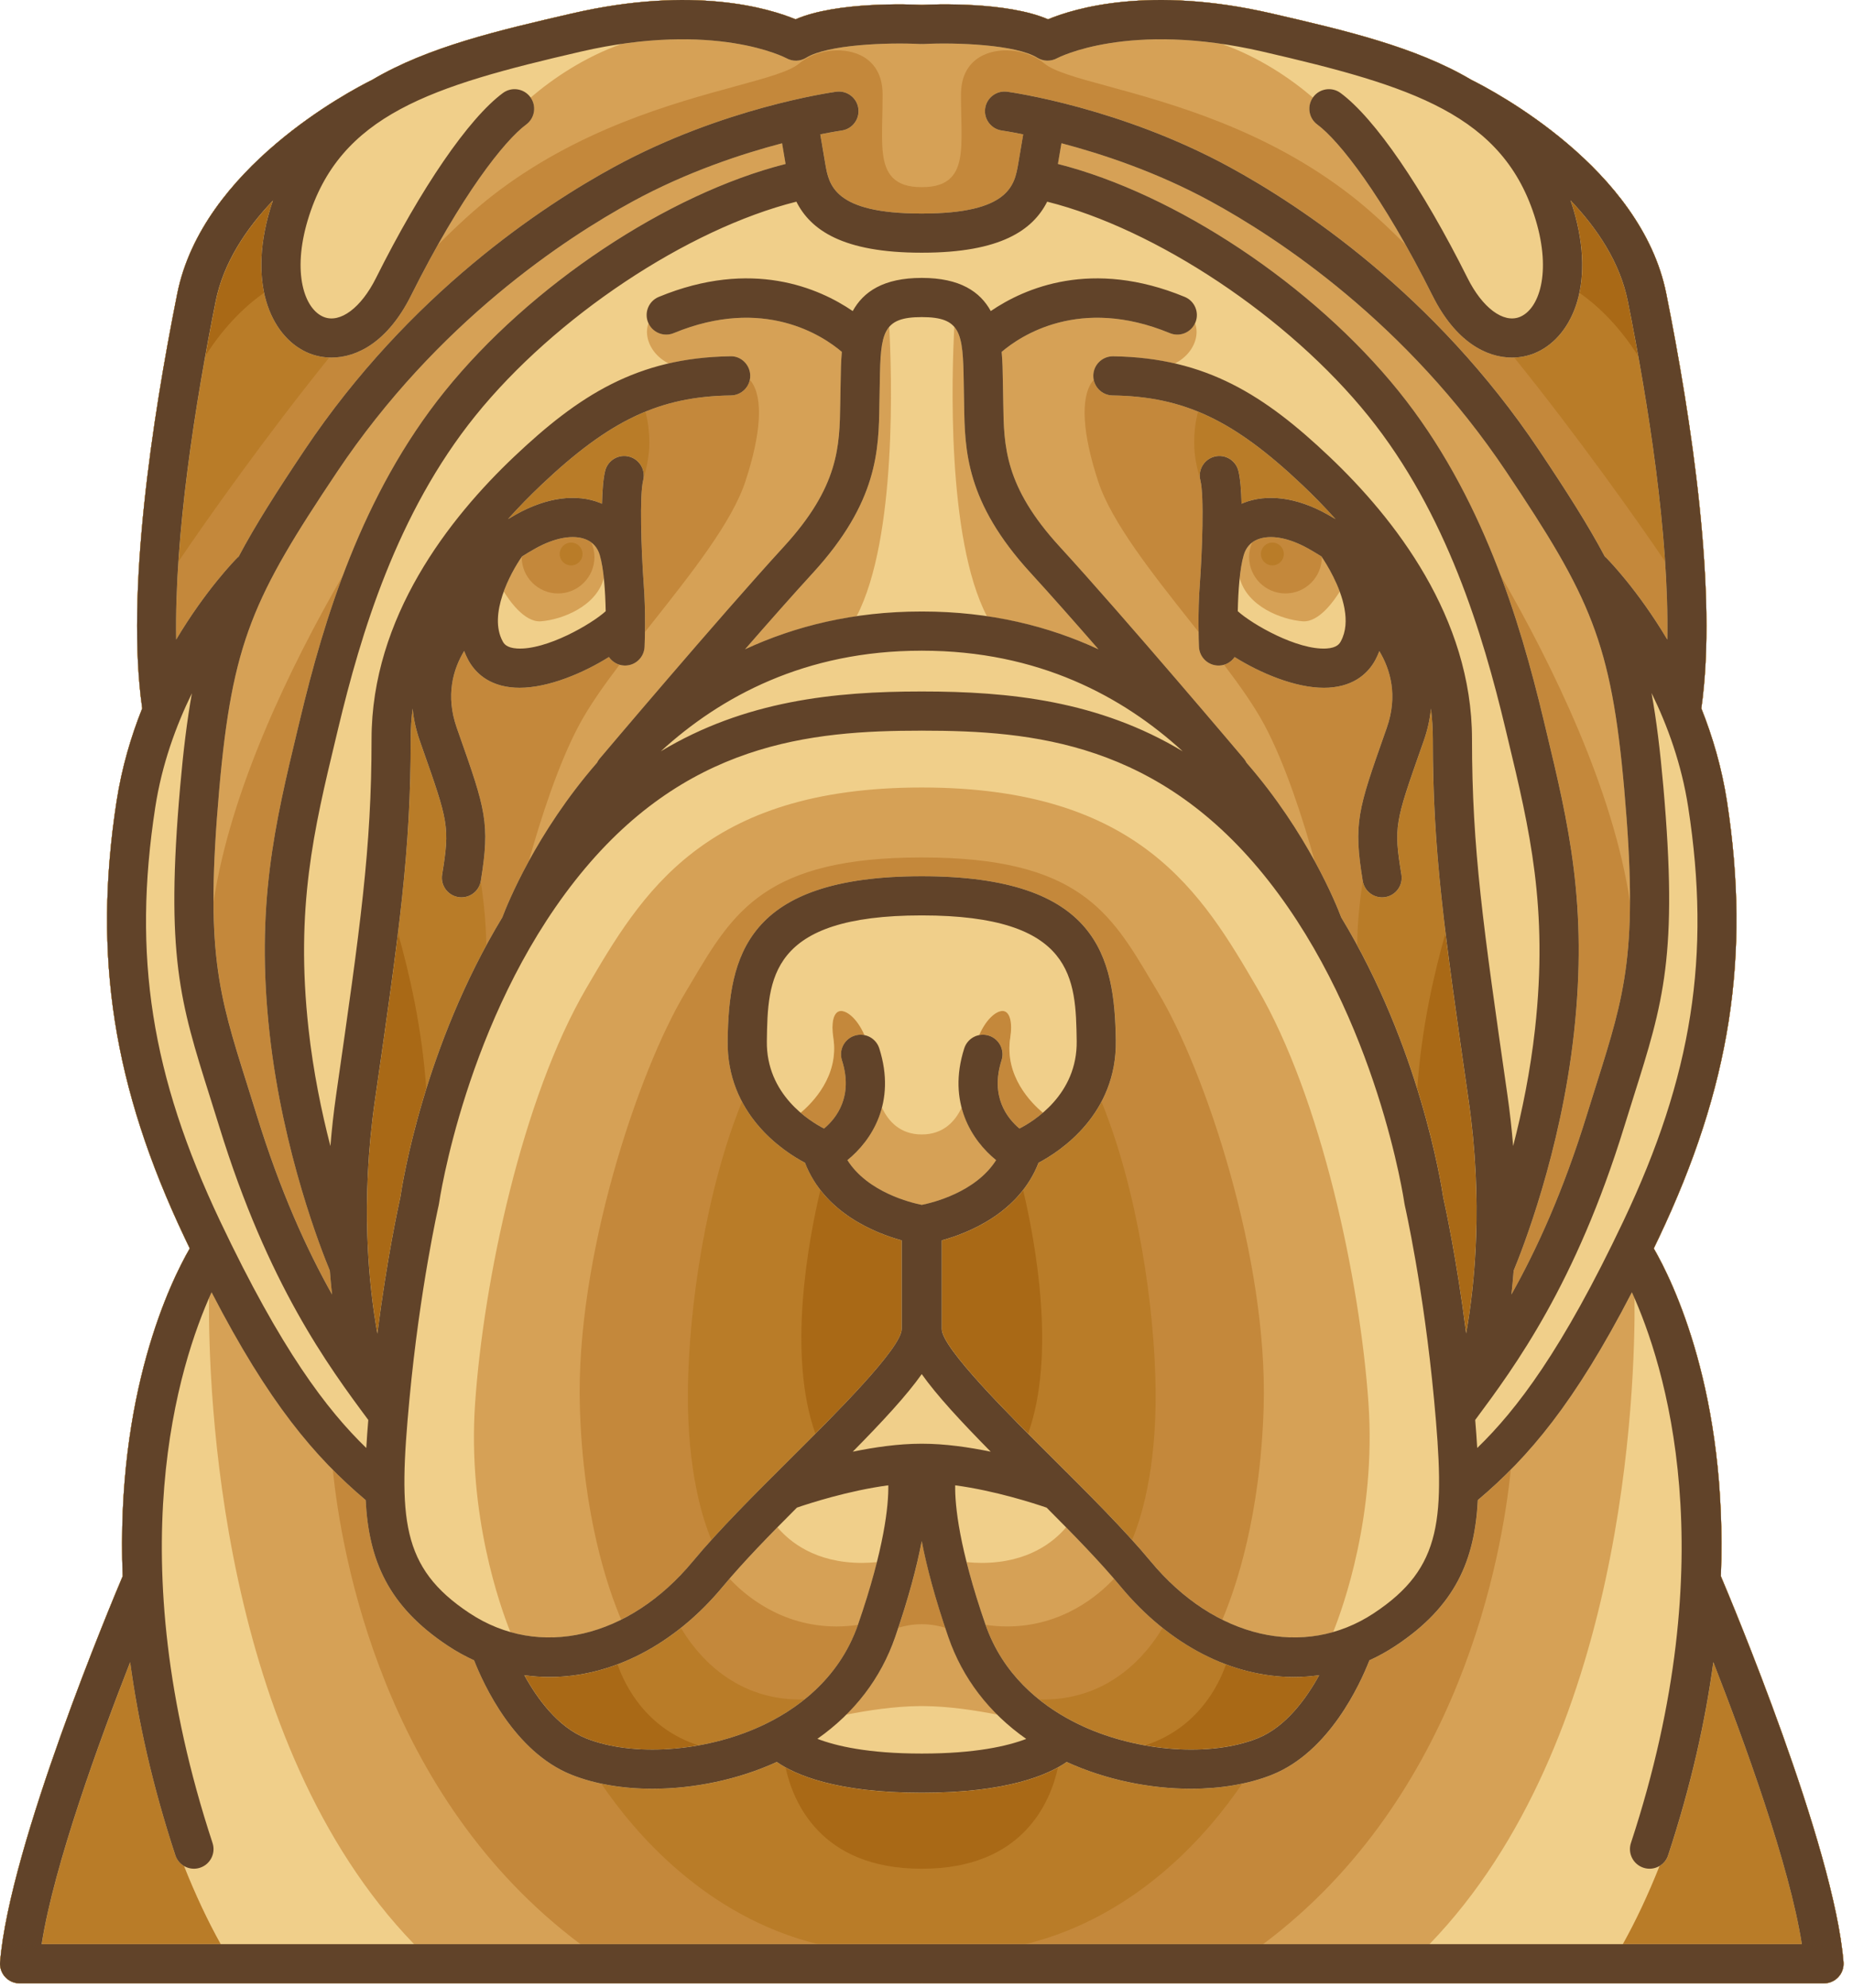
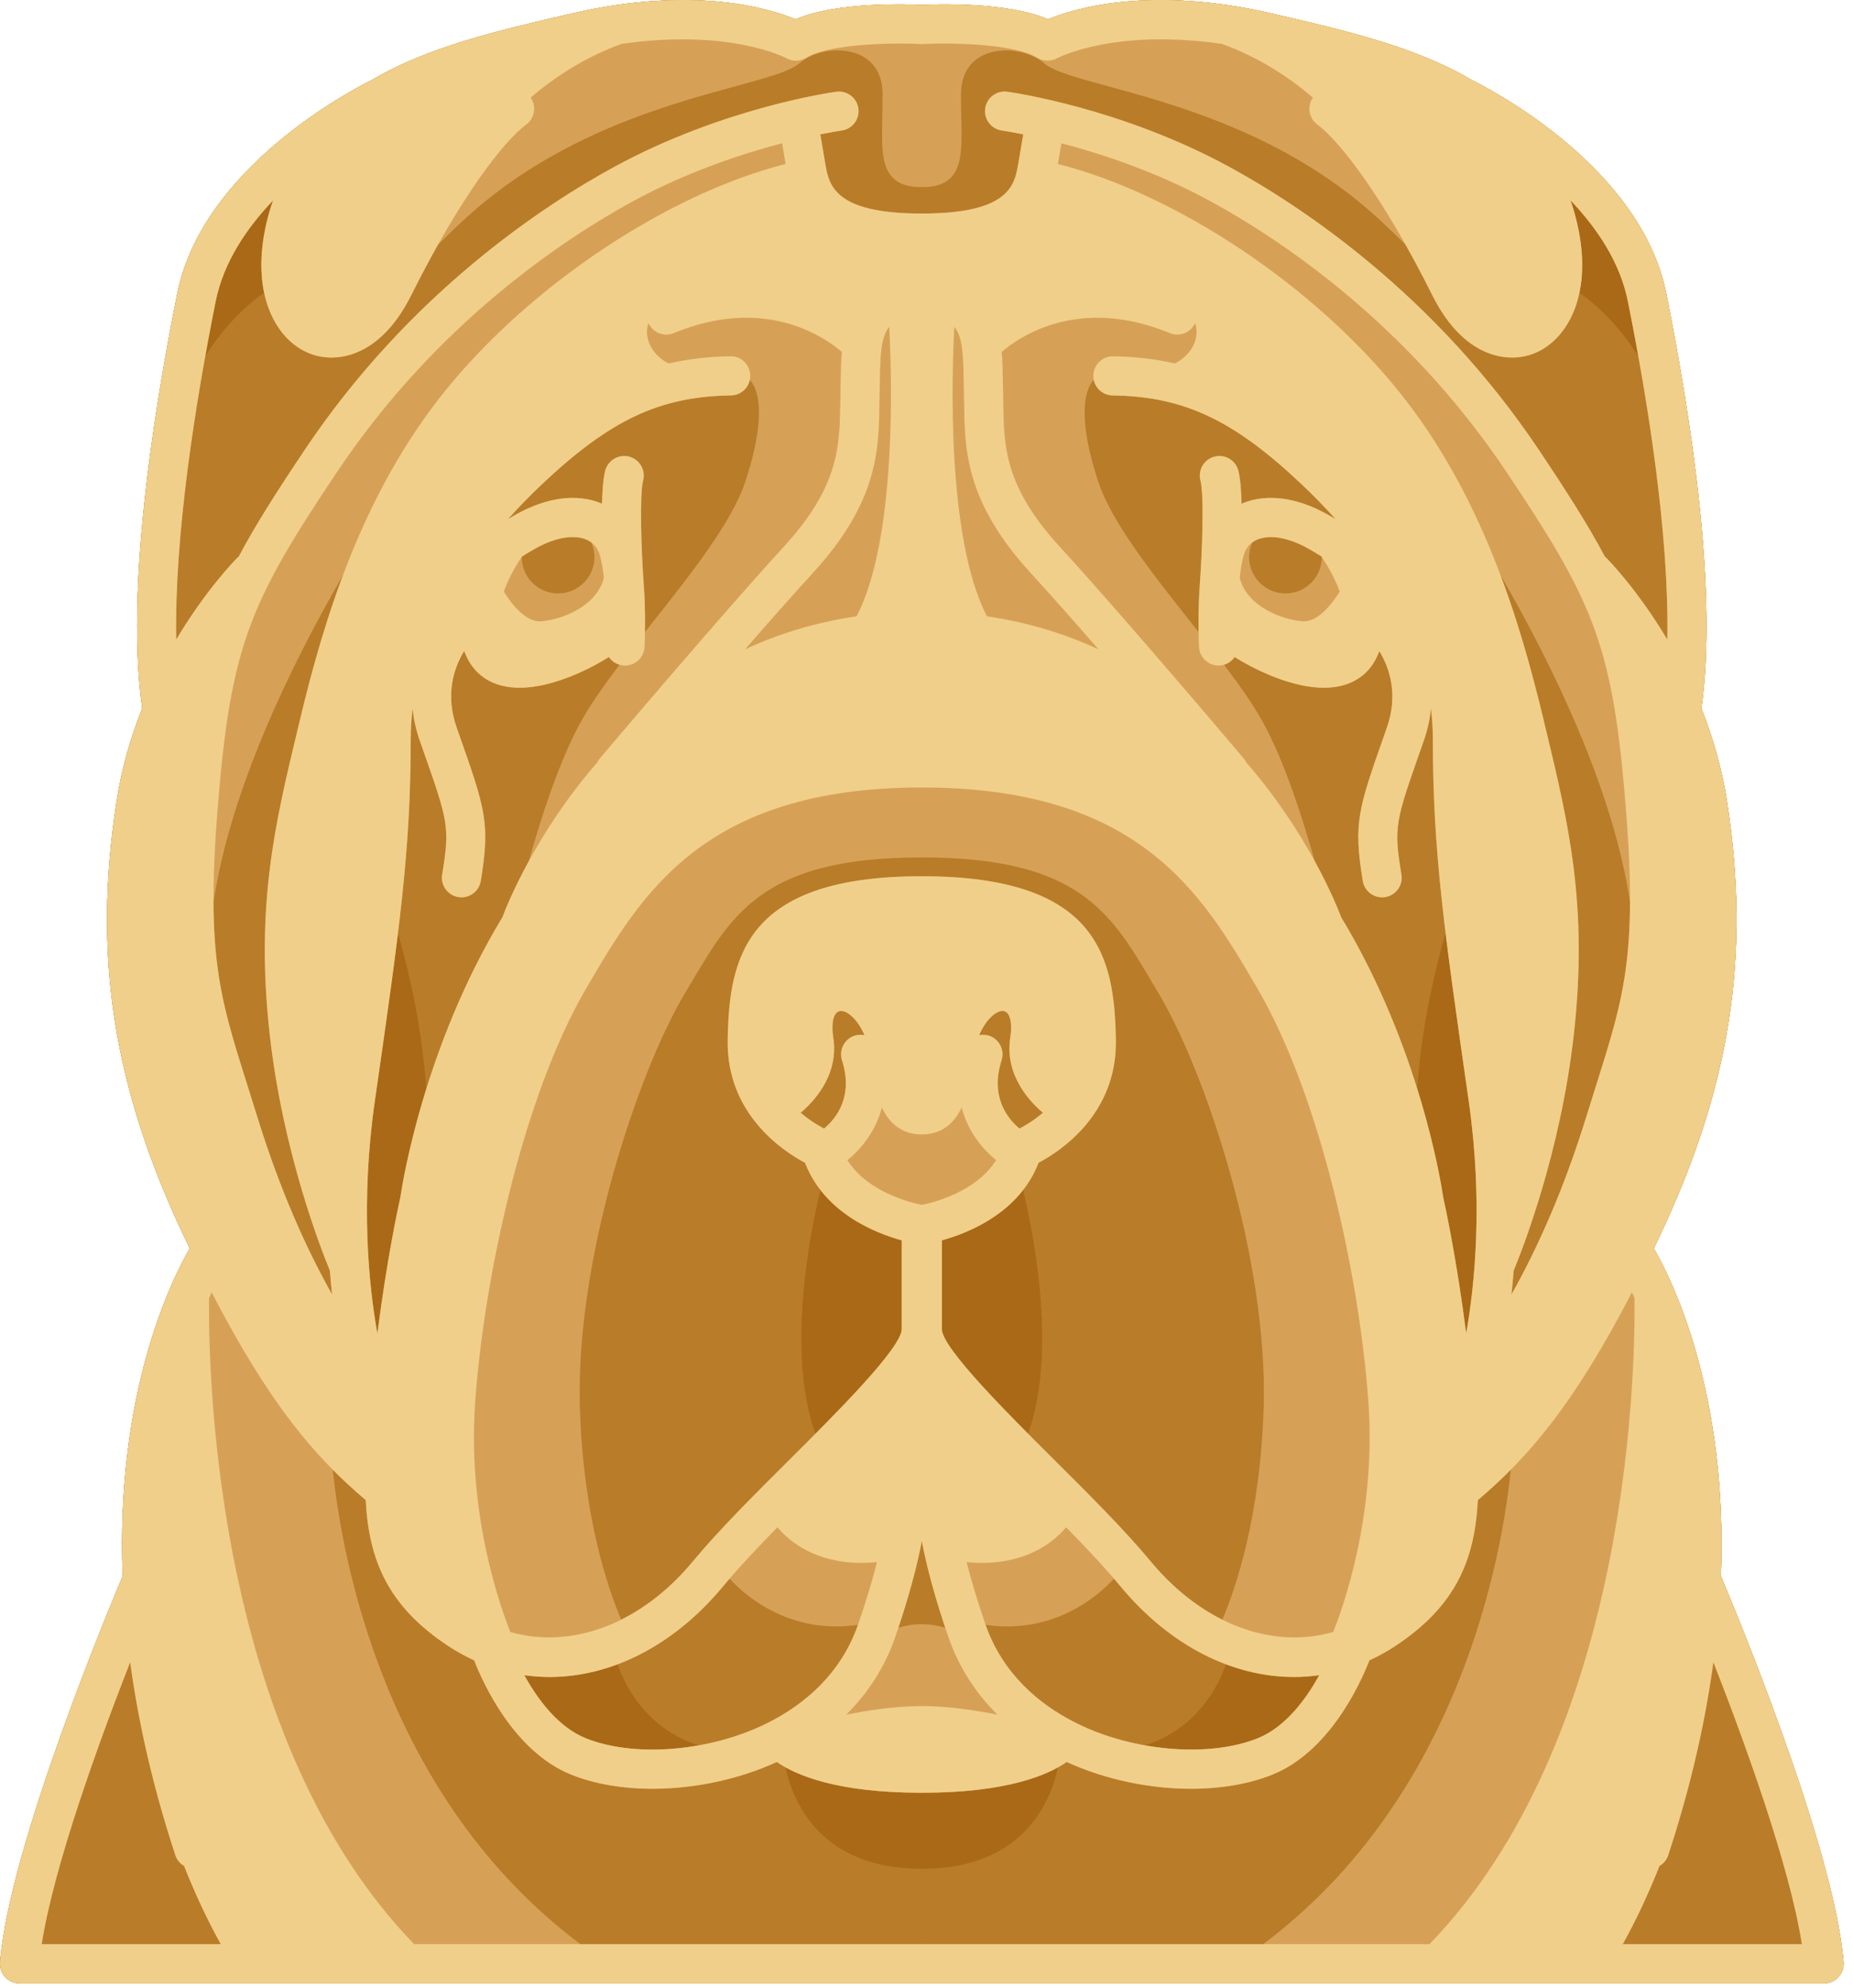
<svg xmlns="http://www.w3.org/2000/svg" style="fill-rule:evenodd;clip-rule:evenodd;stroke-linejoin:round;stroke-miterlimit:2;" xml:space="preserve" version="1.1" viewBox="0 0 137 147" height="100%" width="100%">
  <g transform="matrix(1,0,0,1,-229.85,-224.324)">
    <g>
      <g transform="matrix(1,0,0,1,-203.099,-101.55)">
        <path style="fill:rgb(169,105,22);fill-rule:nonzero;" d="M560.183,442.405C560.699,428.877 556.621,420.592 555.221,418.171C555.346,417.913 555.469,417.654 555.596,417.388C560.889,406.224 562.395,396.575 560.634,385.127C560.248,382.624 559.562,380.317 558.737,378.246C559.954,369.738 558.014,356.921 556.146,347.586C554.293,338.319 543.377,332.593 541.728,331.775C537.593,329.33 532.364,328.117 526.966,326.87C517.939,324.784 512.352,326.505 510.434,327.303C507.377,325.977 501.908,326.195 501.101,326.236C500.293,326.195 494.824,325.977 491.767,327.303C489.849,326.505 484.261,324.785 475.234,326.87C469.838,328.117 464.607,329.33 460.472,331.775C458.823,332.592 447.907,338.319 446.054,347.586C444.188,356.921 442.247,369.738 443.464,378.246C442.638,380.317 441.952,382.624 441.567,385.127C439.806,396.575 441.312,406.224 446.605,417.388C446.731,417.655 446.855,417.913 446.98,418.171C445.579,420.593 441.503,428.877 442.019,442.405C441.275,444.161 433.646,462.328 432.954,470.939C432.922,471.343 433.059,471.741 433.334,472.038C433.607,472.335 433.994,472.504 434.397,472.504L501.067,472.504C501.079,472.504 501.089,472.501 501.101,472.501C501.111,472.501 501.122,472.504 501.133,472.504L567.803,472.504C568.207,472.504 568.593,472.335 568.867,472.038C569.142,471.741 569.279,471.344 569.248,470.939C568.555,462.328 560.927,444.161 560.183,442.405Z" />
      </g>
      <g transform="matrix(1,0,0,1,-0.001,-101.55)">
        <path style="fill:rgb(185,124,40);fill-rule:nonzero;" d="M357.083,442.405C357.599,428.877 353.522,420.592 352.121,418.171C352.246,417.913 352.37,417.654 352.496,417.388C357.788,406.224 359.295,396.575 357.534,385.127C357.148,382.624 356.462,380.317 355.637,378.246C356.854,369.738 354.913,356.921 353.046,347.586C351.193,338.319 340.277,332.593 338.628,331.775C334.493,329.33 329.264,328.117 323.867,326.87C314.839,324.784 309.253,326.505 307.335,327.303C304.278,325.977 298.809,326.195 298.002,326.236C297.195,326.195 291.725,325.977 288.669,327.303C286.751,326.505 281.163,324.785 272.135,326.87C266.739,328.117 261.508,329.33 257.374,331.775C255.725,332.592 244.809,338.319 242.956,347.586C241.089,356.921 239.149,369.738 240.366,378.246C239.54,380.317 238.854,382.624 238.469,385.127C236.708,396.575 238.214,406.224 243.507,417.388C243.633,417.655 243.757,417.913 243.882,418.171C242.481,420.593 238.405,428.877 238.921,442.405C238.177,444.161 230.549,462.328 229.856,470.939C229.823,471.343 229.961,471.741 230.235,472.038C230.509,472.335 230.895,472.504 231.299,472.504L297.969,472.504C297.981,472.504 297.991,472.501 298.003,472.501C298.014,472.501 298.024,472.504 298.036,472.504L364.706,472.504C365.11,472.504 365.496,472.335 365.77,472.038C366.045,471.741 366.182,471.344 366.15,470.939C365.455,462.328 357.827,444.161 357.083,442.405ZM259.449,414.397C259.324,414.953 258.473,418.822 257.75,424.473C257.1,420.837 256.487,414.744 257.568,407.231C258.288,402.221 258.853,398.293 259.273,394.855C260.079,397.664 261.062,401.859 261.365,406.392C260.026,410.689 259.528,413.855 259.449,414.397ZM290.139,431.873C288.053,426.044 289.6,417.672 290.507,413.844C292.266,416.111 294.953,417.145 296.519,417.576L296.519,424.139C296.498,425.307 293.149,428.842 290.139,431.873ZM270.481,449.856C272.163,449.856 273.855,449.538 275.505,448.916C276.063,450.517 277.625,453.655 281.492,454.91C278.485,455.444 275.43,455.296 273.173,454.392C271.09,453.559 269.569,451.456 268.615,449.723C269.233,449.811 269.856,449.856 270.481,449.856ZM299.481,417.576C301.046,417.145 303.732,416.111 305.491,413.845C306.406,417.699 307.945,426.053 305.86,431.873C302.85,428.842 299.502,425.307 299.482,424.14L299.482,417.576L299.481,417.576ZM322.827,454.393C320.57,455.296 317.514,455.445 314.509,454.911C318.376,453.656 319.937,450.517 320.495,448.919C322.144,449.539 323.837,449.857 325.518,449.857C326.143,449.857 326.765,449.811 327.385,449.724C326.431,451.457 324.91,453.56 322.827,454.393ZM336.726,394.855C337.146,398.293 337.712,402.221 338.432,407.231C339.508,414.712 338.896,420.812 338.25,424.458C337.527,418.816 336.676,414.953 336.551,414.397C336.472,413.855 335.975,410.688 334.634,406.391C334.936,401.859 335.921,397.662 336.726,394.855ZM350.206,348.154C350.464,349.444 350.723,350.802 350.976,352.205C349.425,349.758 347.742,348.299 346.615,347.515C346.97,345.84 346.902,343.758 346.167,341.311C346.104,341.096 346.032,340.89 345.961,340.682C347.94,342.76 349.632,345.279 350.206,348.154ZM298,458.409C298.011,458.41 298.021,458.413 298.033,458.413C303.485,458.413 306.482,457.419 308.072,456.534C307.531,459.047 305.517,464.029 298.033,464.029L297.967,464.029C290.485,464.029 288.469,459.047 287.928,456.534C289.517,457.419 292.514,458.413 297.967,458.413C297.979,458.413 297.989,458.41 298,458.409ZM250.034,340.694C249.966,340.897 249.895,341.1 249.832,341.31C249.098,343.757 249.029,345.838 249.384,347.514C248.259,348.296 246.576,349.753 245.025,352.202C245.277,350.802 245.536,349.441 245.794,348.153C246.367,345.289 248.056,342.771 250.034,340.694Z" />
      </g>
      <g transform="matrix(1,0,0,1,203.099,-101.55)">
-         <path style="fill:rgb(196,136,59);fill-rule:nonzero;" d="M153.982,442.405C154.498,428.877 150.421,420.592 149.02,418.171C149.145,417.913 149.269,417.654 149.396,417.388C154.688,406.224 156.194,396.575 154.434,385.127C154.048,382.624 153.362,380.317 152.537,378.246C153.754,369.738 151.814,356.921 149.946,347.586C148.093,338.319 137.177,332.593 135.528,331.775C131.393,329.33 126.164,328.117 120.767,326.87C111.739,324.784 106.153,326.505 104.235,327.303C101.178,325.977 95.709,326.195 94.902,326.236C94.094,326.195 88.625,325.977 85.568,327.303C83.65,326.505 78.062,324.785 69.035,326.87C63.639,328.117 58.408,329.33 54.274,331.775C52.624,332.592 41.709,338.319 39.855,347.586C37.988,356.921 36.049,369.738 37.265,378.246C36.439,380.317 35.753,382.624 35.368,385.127C33.607,396.575 35.113,406.224 40.406,417.388C40.532,417.655 40.656,417.913 40.781,418.171C39.38,420.593 35.305,428.877 35.82,442.405C35.076,444.161 27.448,462.328 26.756,470.939C26.723,471.343 26.861,471.741 27.135,472.038C27.409,472.335 27.796,472.504 28.199,472.504L94.869,472.504C94.881,472.504 94.891,472.501 94.903,472.501C94.913,472.501 94.924,472.504 94.936,472.504L161.606,472.504C162.01,472.504 162.396,472.335 162.67,472.038C162.945,471.741 163.082,471.344 163.05,470.939C162.354,462.328 154.727,444.161 153.982,442.405ZM121.668,366.831C121.668,367.298 121.29,367.676 120.823,367.676C120.358,367.676 119.977,367.298 119.977,366.831C119.977,366.365 120.357,365.986 120.823,365.986C121.29,365.986 121.668,366.365 121.668,366.831ZM115.329,356.309C117.811,357.326 120.207,359.049 123.042,361.736C123.843,362.495 124.672,363.338 125.493,364.254C125.284,364.129 125.077,364.01 124.876,363.897C122.635,362.645 120.422,362.352 118.646,363.071C118.61,363.086 118.577,363.104 118.542,363.12C118.519,362.131 118.45,361.249 118.306,360.682C118.11,359.906 117.321,359.434 116.547,359.632C115.802,359.82 115.348,360.554 115.485,361.299C115.221,360.425 115.042,359.515 115.042,358.623C115.042,357.76 115.145,356.993 115.329,356.309ZM96.381,417.576C98.349,417.034 102.099,415.546 103.534,411.839C104.621,411.264 106.857,409.835 108.187,407.313C110.864,413.885 112.131,422.544 112.191,428.689C112.249,434.734 111.045,438.323 110.448,439.727C108.72,437.814 106.649,435.751 104.626,433.738C101.352,430.48 96.405,425.558 96.381,424.14L96.381,417.576ZM81.612,407.313C82.942,409.835 85.177,411.264 86.266,411.839C87.702,415.546 91.45,417.034 93.419,417.576L93.419,424.139C93.395,425.557 88.448,430.479 85.175,433.737C83.152,435.751 81.08,437.813 79.353,439.726C78.755,438.322 77.552,434.733 77.61,428.688C77.669,422.544 78.936,413.885 81.612,407.313ZM66.757,361.735C69.592,359.048 71.989,357.325 74.471,356.308C74.654,356.993 74.757,357.759 74.757,358.621C74.757,359.513 74.579,360.423 74.315,361.297C74.452,360.552 73.996,359.818 73.252,359.63C72.479,359.434 71.689,359.903 71.493,360.68C71.349,361.246 71.281,362.128 71.257,363.118C71.221,363.102 71.19,363.084 71.153,363.069C69.377,362.35 67.164,362.644 64.924,363.895C64.722,364.008 64.515,364.127 64.306,364.252C65.126,363.337 65.956,362.494 66.757,361.735ZM69.821,366.831C69.821,367.298 69.443,367.676 68.976,367.676C68.509,367.676 68.131,367.298 68.131,366.831C68.131,366.365 68.509,365.986 68.976,365.986C69.443,365.986 69.821,366.365 69.821,366.831ZM29.83,469.607C30.741,463.77 34.105,454.55 36.374,448.754C36.961,453.094 38.01,457.855 39.715,463.034C39.83,463.382 40.066,463.654 40.359,463.825C41.2,465.944 42.109,467.879 43.074,469.606L29.83,469.606L29.83,469.607ZM39.942,367.399C40.372,360.936 41.548,353.882 42.693,348.154C43.266,345.289 44.956,342.771 46.934,340.694C46.866,340.897 46.795,341.1 46.732,341.31C44.974,347.17 47,350.961 49.626,352.001C50.071,352.178 50.569,352.282 51.099,352.301C46.416,358.112 42.041,364.284 39.942,367.399ZM56.349,414.397C56.224,414.953 55.373,418.822 54.65,424.473C54,420.837 53.388,414.744 54.468,407.231C56.286,394.591 57.115,388.823 57.115,380.52C57.115,379.753 57.165,378.999 57.256,378.257C57.33,379.022 57.498,379.82 57.79,380.648L57.949,381.102C59.903,386.653 60.02,386.986 59.439,390.531C59.309,391.321 59.844,392.067 60.633,392.195C60.712,392.208 60.791,392.215 60.869,392.215C61.559,392.215 62.168,391.72 62.292,391.018C62.538,392.639 62.695,394.264 62.7,395.773C57.868,404.688 56.485,413.46 56.349,414.397ZM65.515,449.724C66.133,449.811 66.756,449.857 67.38,449.857C70.714,449.857 74.092,448.611 77.092,446.221C78.158,448.024 80.871,451.52 85.901,451.52C86.012,451.52 86.126,451.509 86.238,451.506C85.139,452.391 83.993,453.039 82.976,453.506C78.822,455.406 73.516,455.77 70.072,454.393C67.99,453.56 66.468,451.457 65.515,449.724ZM102.57,469.607L94.933,469.607C94.921,469.607 94.911,469.611 94.9,469.611C94.888,469.611 94.878,469.607 94.866,469.607L87.228,469.607C78.933,467.565 73.662,461.364 71.207,457.739C72.397,457.993 73.674,458.119 74.993,458.119C78.053,458.119 81.324,457.447 84.181,456.139C84.183,456.139 84.184,456.138 84.185,456.138C85.545,457.088 88.572,458.413 94.866,458.413C94.878,458.413 94.888,458.41 94.9,458.409C94.91,458.41 94.921,458.413 94.933,458.413C101.227,458.413 104.254,457.088 105.614,456.138C105.615,456.138 105.617,456.139 105.617,456.139C108.475,457.448 111.744,458.119 114.806,458.119C116.124,458.119 117.403,457.993 118.593,457.739C116.14,461.364 110.873,467.564 102.57,469.607ZM119.727,454.393C116.283,455.771 110.977,455.406 106.823,453.506C106.56,453.385 106.29,453.251 106.014,453.107C106.014,453.107 106.012,453.107 106.012,453.106C105.218,452.69 104.376,452.161 103.562,451.506C103.671,451.51 103.786,451.52 103.896,451.52L103.897,451.52C108.925,451.52 111.639,448.024 112.706,446.221C115.706,448.611 119.083,449.857 122.417,449.857C123.042,449.857 123.665,449.811 124.284,449.724C123.331,451.457 121.809,453.56 119.727,454.393ZM135.149,424.458C134.425,418.816 133.575,414.953 133.45,414.397C133.313,413.459 131.931,404.685 127.096,395.77C127.101,394.262 127.259,392.636 127.507,391.014C127.629,391.716 128.237,392.214 128.93,392.214C129.007,392.214 129.086,392.207 129.166,392.194C129.955,392.066 130.49,391.32 130.361,390.53C129.78,386.985 129.897,386.652 131.849,381.101L132.008,380.647C132.3,379.819 132.47,379.021 132.543,378.256C132.635,378.998 132.684,379.752 132.684,380.519C132.684,388.822 133.514,394.59 135.331,407.23C136.407,414.713 135.795,420.813 135.149,424.458ZM140.173,352.002C142.8,350.962 144.826,347.171 143.066,341.311C143.003,341.096 142.931,340.89 142.861,340.682C144.84,342.76 146.531,345.28 147.105,348.155C148.25,353.879 149.425,360.926 149.856,367.384C147.76,364.286 143.384,358.114 138.7,352.303C139.229,352.282 139.729,352.179 140.173,352.002ZM146.725,469.607C147.691,467.879 148.599,465.945 149.441,463.826C149.734,463.655 149.971,463.383 150.085,463.035C151.789,457.855 152.838,453.095 153.425,448.755C155.694,454.553 159.059,463.771 159.969,469.608L146.725,469.608L146.725,469.607Z" />
-       </g>
+         </g>
      <g transform="matrix(1,0,0,1,-203.099,101.549)">
        <path style="fill:rgb(214,161,86);fill-rule:nonzero;" d="M560.183,239.306C560.699,225.777 556.621,217.493 555.221,215.071C555.346,214.812 555.469,214.553 555.596,214.287C560.889,203.123 562.395,193.475 560.634,182.026C560.248,179.522 559.562,177.216 558.737,175.146C559.954,166.637 558.014,153.821 556.146,144.485C554.293,135.218 543.377,129.491 541.728,128.674C537.593,126.229 532.364,125.016 526.966,123.769C517.939,121.683 512.352,123.404 510.434,124.202C507.377,122.875 501.908,123.094 501.101,123.135C500.293,123.094 494.824,122.876 491.767,124.202C489.849,123.405 484.261,121.684 475.234,123.769C469.838,125.016 464.607,126.228 460.472,128.674C458.823,129.491 447.907,135.218 446.054,144.485C444.188,153.82 442.247,166.637 443.464,175.146C442.638,177.216 441.952,179.522 441.567,182.026C439.806,193.475 441.312,203.123 446.605,214.287C446.731,214.553 446.855,214.812 446.98,215.071C445.579,217.492 441.503,225.777 442.019,239.306C441.275,241.061 433.646,259.228 432.954,267.839C432.922,268.243 433.059,268.641 433.334,268.938C433.607,269.235 433.994,269.405 434.397,269.405L501.067,269.405C501.079,269.405 501.089,269.401 501.101,269.401C501.111,269.401 501.122,269.405 501.133,269.405L567.803,269.405C568.207,269.405 568.593,269.235 568.867,268.938C569.142,268.641 569.279,268.243 569.248,267.839C568.555,259.228 560.927,241.061 560.183,239.306ZM518.013,238.196C516.093,235.878 513.415,233.214 510.826,230.637C507.552,227.379 502.605,222.457 502.581,221.04L502.581,214.475C504.549,213.933 508.299,212.445 509.734,208.739C511.355,207.882 515.533,205.14 515.449,199.69C515.355,193.551 514.17,187.556 501.1,187.556C488.031,187.556 486.845,193.551 486.749,199.69C486.665,205.14 490.844,207.881 492.465,208.739C493.901,212.445 497.649,213.934 499.617,214.475L499.617,221.039C499.593,222.456 494.646,227.379 491.374,230.637C488.783,233.213 486.107,235.877 484.186,238.196C482.59,240.123 480.775,241.567 478.874,242.513C477.874,240.16 476.062,234.847 475.821,226.813C475.491,215.843 480.135,201.962 483.616,196.161L484.113,195.326C487.15,190.209 489.548,186.168 501.065,186.168L501.131,186.168C512.649,186.168 515.048,190.209 518.083,195.326L518.58,196.161C522.06,201.963 526.705,215.843 526.376,226.813C526.135,234.847 524.323,240.16 523.324,242.513C521.424,241.566 519.609,240.123 518.013,238.196ZM494.558,199.496C494.387,198.399 494.572,197.626 495.027,197.527C495.489,197.428 496.304,198.013 496.866,199.308C496.633,199.261 496.386,199.265 496.14,199.342C495.378,199.585 494.956,200.4 495.201,201.161C496.053,203.831 494.797,205.439 493.879,206.209C493.501,206.016 492.836,205.632 492.145,205.038C493.002,204.322 494.998,202.324 494.558,199.496ZM510.056,205.039C509.364,205.634 508.699,206.018 508.323,206.21C507.406,205.44 506.148,203.833 507,201.162C507.243,200.4 506.823,199.585 506.061,199.343C505.819,199.266 505.573,199.262 505.339,199.309C505.902,198.011 506.712,197.429 507.174,197.528C507.63,197.627 507.815,198.4 507.642,199.497C507.201,202.324 509.197,204.323 510.056,205.039ZM501.101,236.707C501.422,238.407 501.966,240.518 502.834,243.114C502.351,242.968 501.772,242.854 501.101,242.854C500.426,242.854 499.848,242.967 499.367,243.114C500.233,240.518 500.776,238.407 501.101,236.707ZM547.245,176.704L547.061,175.941C546.282,172.685 545.288,169.015 543.877,165.269C547.8,172.065 552.22,181.182 553.464,189.481C553.441,195.137 552.507,198.101 550.978,202.948C550.752,203.66 550.517,204.409 550.269,205.21C548.527,210.863 546.571,215.139 544.697,218.481C544.759,217.919 544.813,217.33 544.861,216.714C545.454,215.284 548.344,207.994 549.32,199.157C550.363,189.691 548.919,183.673 547.245,176.704ZM486.99,152.01C487.681,152 488.25,151.507 488.386,150.856C488.425,150.902 488.466,150.946 488.502,150.996C489.382,152.213 489.224,154.835 488.054,158.379C487.069,161.371 484.083,165.141 481.197,168.789C481.008,169.027 480.822,169.263 480.635,169.499C480.65,168.589 480.644,167.253 480.541,165.925C480.358,163.398 480.227,159.373 480.501,158.291C480.697,157.516 480.228,156.728 479.453,156.531C478.68,156.335 477.89,156.804 477.693,157.579C477.548,158.146 477.481,159.029 477.457,160.017C477.422,160.002 477.39,159.983 477.353,159.969C475.577,159.25 473.364,159.544 471.124,160.796C470.921,160.909 470.715,161.027 470.506,161.153C471.327,160.236 472.155,159.394 472.957,158.635C478.039,153.821 481.711,152.087 486.99,152.01ZM513.815,150.855C513.948,151.506 514.517,152 515.209,152.009C520.488,152.086 524.161,153.82 529.242,158.634C530.044,159.393 530.872,160.235 531.693,161.152C531.484,161.027 531.278,160.908 531.076,160.795C528.835,159.543 526.623,159.249 524.847,159.968C524.811,159.982 524.778,160.001 524.743,160.016C524.72,159.028 524.651,158.145 524.508,157.578C524.312,156.803 523.524,156.331 522.748,156.53C521.973,156.727 521.505,157.514 521.7,158.29C521.989,159.43 521.83,163.567 521.661,165.924C521.558,167.252 521.552,168.588 521.565,169.498C521.378,169.262 521.193,169.026 521.003,168.788C518.117,165.141 515.131,161.37 514.146,158.378C512.978,154.834 512.818,152.211 513.698,150.995C513.733,150.945 513.774,150.902 513.815,150.855ZM530.648,163.91C530.656,163.924 530.669,163.942 530.678,163.957L530.678,163.96C530.678,165.442 529.472,166.648 527.99,166.648C526.509,166.648 525.302,165.443 525.302,163.96C525.302,163.588 525.381,163.225 525.526,162.888C525.647,162.797 525.779,162.716 525.931,162.654C526.866,162.278 528.226,162.521 529.663,163.324C529.996,163.509 530.322,163.708 530.648,163.91ZM471.547,163.915C471.872,163.709 472.202,163.511 472.536,163.325C473.974,162.522 475.336,162.279 476.269,162.655C476.419,162.717 476.55,162.798 476.672,162.889C476.818,163.225 476.898,163.589 476.898,163.961C476.898,165.443 475.691,166.649 474.209,166.649C472.728,166.649 471.521,165.444 471.521,163.961C471.521,163.958 471.522,163.954 471.522,163.951C471.53,163.939 471.538,163.926 471.547,163.915ZM460.668,204.131C462.485,191.491 463.315,185.722 463.315,177.42C463.315,176.653 463.365,175.899 463.456,175.158C463.53,175.922 463.699,176.72 463.991,177.548L464.149,178.002C466.103,183.553 466.22,183.886 465.639,187.432C465.509,188.222 466.043,188.966 466.833,189.096C466.911,189.108 466.99,189.115 467.068,189.115C467.765,189.115 468.38,188.611 468.497,187.901C469.197,183.623 468.844,182.619 466.881,177.041L466.723,176.588C465.876,174.185 466.452,172.253 467.266,170.901C467.353,171.128 467.454,171.353 467.574,171.574C468.045,172.439 469.026,173.494 471.019,173.612C471.134,173.619 471.249,173.622 471.368,173.622C473.507,173.622 476.083,172.531 477.971,171.349C478.157,171.619 478.43,171.825 478.753,171.92C477.56,173.495 476.515,174.983 475.79,176.33C474.226,179.238 472.907,183.368 472.052,186.428C470.901,188.533 470.274,190.107 470.088,190.598C464.287,200.18 462.696,210.288 462.549,211.298C462.424,211.853 461.573,215.723 460.85,221.373C460.2,217.737 459.588,211.645 460.668,204.131ZM530.147,186.427C529.293,183.367 527.975,179.237 526.411,176.329C525.685,174.981 524.64,173.494 523.446,171.919C523.77,171.824 524.045,171.618 524.23,171.348C526.117,172.53 528.693,173.622 530.832,173.621C530.949,173.621 531.066,173.618 531.181,173.611C533.173,173.493 534.155,172.439 534.627,171.573C534.744,171.355 534.844,171.133 534.93,170.91C535.743,172.264 536.319,174.195 535.478,176.587L535.318,177.04C533.356,182.618 533.003,183.622 533.704,187.9C533.82,188.61 534.434,189.114 535.132,189.114C535.209,189.114 535.288,189.107 535.367,189.095C536.156,188.965 536.691,188.22 536.562,187.431C535.981,183.885 536.097,183.553 538.05,178.001L538.209,177.547C538.5,176.719 538.671,175.921 538.743,175.157C538.835,175.898 538.884,176.652 538.884,177.419C538.884,185.722 539.714,191.49 541.531,204.13C542.607,211.611 541.996,217.71 541.349,221.357C540.625,215.715 539.775,211.852 539.65,211.296C539.504,210.286 537.912,200.177 532.111,190.596C531.927,190.106 531.299,188.532 530.147,186.427ZM458.322,165.27C456.911,169.017 455.917,172.686 455.137,175.941L454.954,176.704C453.28,183.673 451.836,189.691 452.879,199.156C453.854,207.993 456.745,215.283 457.339,216.713C457.385,217.329 457.442,217.918 457.502,218.48C455.627,215.138 453.673,210.862 451.929,205.209C451.683,204.408 451.446,203.659 451.222,202.947C449.693,198.099 448.758,195.136 448.735,189.481C449.979,181.184 454.398,172.068 458.322,165.27ZM473.581,246.756C478.135,246.756 482.774,244.441 486.417,240.045C486.566,239.865 486.732,239.677 486.891,239.492C487.986,240.671 490.682,243.02 494.793,243.02C495.314,243.02 495.843,242.98 496.379,242.905C494.933,247.041 491.666,249.267 489.177,250.405C485.024,252.306 479.717,252.67 476.273,251.292C474.191,250.459 472.669,248.357 471.716,246.624C472.334,246.71 472.957,246.756 473.581,246.756ZM505.82,242.904C506.356,242.979 506.885,243.019 507.406,243.019C511.518,243.019 514.214,240.67 515.308,239.491C515.466,239.676 515.633,239.865 515.782,240.044C519.427,244.441 524.063,246.756 528.618,246.755C529.244,246.755 529.865,246.71 530.485,246.622C529.53,248.355 528.009,250.457 525.926,251.29C522.482,252.668 517.176,252.303 513.022,250.403C512.76,250.283 512.49,250.149 512.214,250.005C512.214,250.005 512.211,250.005 512.211,250.004C509.864,248.774 507.113,246.605 505.82,242.904ZM445.979,170.06C445.838,162.323 447.394,152.55 448.893,145.055C449.466,142.19 451.156,139.672 453.134,137.595C453.065,137.799 452.995,138.001 452.932,138.211C451.174,144.072 453.2,147.862 455.826,148.903C456.317,149.098 456.872,149.211 457.462,149.211C459.362,149.211 461.634,148.038 463.339,144.629C464.021,143.267 464.683,142.021 465.323,140.883C466.787,139.407 468.132,138.19 469.331,137.255C475.637,132.343 482.685,130.42 487.35,129.147C489.665,128.515 491.34,128.058 492.049,127.459C493.206,126.483 495.171,126.21 496.525,126.839C497.291,127.195 498.204,127.991 498.204,129.764C498.204,130.342 498.191,130.889 498.181,131.402C498.133,133.516 498.101,135.044 498.948,135.91C499.408,136.381 500.101,136.61 501.068,136.61L501.134,136.61C502.102,136.61 502.795,136.381 503.255,135.91C504.102,135.044 504.068,133.516 504.021,131.402C504.009,130.889 503.998,130.341 503.998,129.764C503.998,127.991 504.911,127.195 505.677,126.839C507.03,126.21 508.995,126.483 510.153,127.459C510.864,128.059 512.537,128.515 514.854,129.147C519.518,130.42 526.566,132.344 532.871,137.255C534.072,138.19 535.416,139.408 536.879,140.883C537.52,142.02 538.183,143.266 538.865,144.629C540.568,148.038 542.841,149.211 544.741,149.211C545.331,149.211 545.886,149.098 546.376,148.903C549.004,147.862 551.029,144.071 549.27,138.211C549.207,137.997 549.134,137.791 549.065,137.583C551.044,139.66 552.735,142.181 553.309,145.056C554.808,152.552 556.364,162.325 556.225,170.061C554.022,166.362 551.851,164.157 551.687,163.994C551.662,163.969 551.632,163.952 551.606,163.928C550.378,161.609 548.8,159.136 546.74,156.056C538.986,144.467 529.07,137.964 523.847,135.118C515.818,130.742 507.761,129.603 507.421,129.557C506.631,129.449 505.899,130.003 505.791,130.795C505.682,131.587 506.235,132.317 507.027,132.427C507.048,132.43 507.629,132.512 508.603,132.71C508.502,133.319 508.374,134.082 508.234,134.894C507.965,136.441 507.6,138.562 501.135,138.562C501.123,138.562 501.113,138.564 501.103,138.565C501.091,138.565 501.081,138.562 501.069,138.562C494.604,138.562 494.239,136.441 493.972,134.894C493.831,134.082 493.703,133.319 493.601,132.71C494.577,132.513 495.157,132.43 495.177,132.427C495.969,132.317 496.523,131.587 496.414,130.795C496.305,130.003 495.574,129.452 494.783,129.557C494.445,129.603 486.387,130.742 478.357,135.118C473.136,137.964 463.219,144.467 455.465,156.056C453.404,159.136 451.826,161.609 450.598,163.928C450.572,163.951 450.542,163.969 450.517,163.994C450.354,164.155 448.181,166.361 445.979,170.06ZM436.03,266.507C436.941,260.669 440.305,251.451 442.574,245.654C443.161,249.994 444.211,254.754 445.915,259.934C446.03,260.282 446.265,260.554 446.559,260.726C447.401,262.845 448.31,264.779 449.275,266.507L436.03,266.507ZM501.101,266.511C501.089,266.511 501.079,266.508 501.067,266.508L475.865,266.508C461.26,255.576 458.189,237.676 457.554,231.431C458.356,232.241 459.162,232.981 459.989,233.679C460.215,238.127 461.641,241.521 466.072,244.453C466.701,244.87 467.347,245.223 468.004,245.525C468.698,247.299 470.98,252.293 475.198,253.982C476.941,254.679 479.014,255.02 481.195,255.02C484.254,255.02 487.525,254.348 490.382,253.04C490.384,253.04 490.385,253.039 490.387,253.039C491.747,253.989 494.774,255.314 501.068,255.314C501.08,255.314 501.09,255.312 501.102,255.311C501.112,255.312 501.123,255.314 501.134,255.314C507.429,255.314 510.455,253.989 511.816,253.039C511.817,253.039 511.819,253.04 511.819,253.04C514.677,254.348 517.947,255.02 521.008,255.02C523.187,255.02 525.262,254.679 527.003,253.982C531.222,252.294 533.503,247.299 534.197,245.525C534.854,245.223 535.501,244.869 536.129,244.453C540.56,241.521 541.987,238.127 542.214,233.679C543.04,232.981 543.845,232.241 544.648,231.431C544.013,237.676 540.943,255.577 526.337,266.508L501.134,266.508C501.121,266.507 501.11,266.511 501.101,266.511ZM552.926,266.507C553.892,264.779 554.799,262.845 555.642,260.726C555.935,260.554 556.171,260.282 556.286,259.934C557.99,254.754 559.04,249.994 559.627,245.654C561.896,251.451 565.261,260.669 566.171,266.507L552.926,266.507Z" />
      </g>
      <g transform="matrix(1,0,0,1,0.001,101.549)">
        <path style="fill:rgb(240,207,138);fill-rule:nonzero;" d="M357.082,239.306C357.598,225.777 353.522,217.493 352.121,215.071C352.246,214.812 352.37,214.553 352.496,214.287C357.788,203.123 359.295,193.475 357.534,182.026C357.148,179.522 356.462,177.216 355.637,175.146C356.853,166.637 354.913,153.821 353.046,144.485C351.192,135.218 340.277,129.491 338.627,128.674C334.493,126.229 329.263,125.016 323.866,123.769C314.838,121.683 309.251,123.404 307.334,124.202C304.277,122.875 298.808,123.094 298,123.135C297.193,123.094 291.724,122.876 288.667,124.202C286.749,123.405 281.162,121.684 272.134,123.769C266.738,125.016 261.507,126.228 257.373,128.674C255.724,129.491 244.808,135.218 242.955,144.485C241.088,153.82 239.148,166.637 240.365,175.146C239.539,177.216 238.853,179.522 238.468,182.026C236.707,193.475 238.213,203.123 243.506,214.287C243.632,214.553 243.756,214.812 243.881,215.071C242.48,217.492 238.404,225.777 238.92,239.306C238.176,241.061 230.548,259.228 229.855,267.839C229.822,268.243 229.96,268.641 230.234,268.938C230.508,269.235 230.894,269.405 231.298,269.405L297.968,269.405C297.98,269.405 297.99,269.401 298.001,269.401C298.012,269.401 298.022,269.405 298.034,269.405L364.704,269.405C365.108,269.405 365.494,269.235 365.767,268.938C366.042,268.641 366.179,268.243 366.147,267.839C365.454,259.228 357.826,241.061 357.082,239.306ZM292.101,201.162C292.953,203.832 291.696,205.44 290.778,206.21C290.401,206.017 289.736,205.633 289.044,205.039C289.902,204.323 291.898,202.324 291.458,199.497C291.287,198.4 291.471,197.627 291.927,197.528C292.389,197.429 293.204,198.014 293.766,199.309C293.532,199.262 293.285,199.266 293.04,199.343C292.278,199.585 291.857,200.4 292.101,201.162ZM302.96,199.342C302.718,199.265 302.471,199.261 302.239,199.308C302.802,198.01 303.612,197.428 304.073,197.527C304.529,197.626 304.713,198.399 304.541,199.496C304.101,202.324 306.098,204.323 306.957,205.039C306.264,205.634 305.598,206.018 305.223,206.21C304.305,205.44 303.048,203.833 303.9,201.162C304.143,200.4 303.722,199.585 302.96,199.342ZM295.052,204.655C295.514,205.647 296.381,206.646 298,206.646C299.621,206.646 300.486,205.645 300.948,204.657C301.402,206.397 302.462,207.706 303.497,208.546C301.983,210.934 298.767,211.7 298,211.852C297.227,211.699 294.015,210.932 292.502,208.546C293.539,207.706 294.599,206.395 295.052,204.655ZM298.128,248.907L298.127,248.906L297.875,248.906L297.874,248.907C295.98,248.918 293.945,249.236 292.414,249.54C294.054,247.914 295.283,245.988 296.037,243.805C297.044,240.886 297.651,238.556 298.003,236.707C298.355,238.556 298.961,240.886 299.969,243.805C300.723,245.988 301.952,247.914 303.592,249.54C302.057,249.236 300.021,248.918 298.128,248.907ZM287.328,235.688C288.211,236.738 290.115,238.321 293.578,238.321L293.579,238.321C293.937,238.321 294.308,238.3 294.685,238.264C294.357,239.568 293.907,241.09 293.296,242.86C291.858,247.025 288.577,249.262 286.077,250.404C281.924,252.305 276.618,252.669 273.173,251.291C271.09,250.458 269.569,248.356 268.615,246.623C269.233,246.71 269.856,246.756 270.481,246.756C275.035,246.756 279.674,244.441 283.317,240.045C284.427,238.704 285.831,237.216 287.328,235.688ZM302.704,242.86C302.094,241.089 301.644,239.568 301.316,238.264C301.692,238.3 302.064,238.321 302.422,238.321C305.885,238.321 307.788,236.738 308.672,235.689C310.17,237.216 311.573,238.704 312.683,240.044C316.327,244.441 320.964,246.756 325.519,246.755C326.143,246.755 326.766,246.71 327.385,246.622C326.432,248.355 324.91,250.457 322.827,251.29C319.383,252.668 314.077,252.303 309.923,250.403C309.661,250.283 309.39,250.149 309.114,250.005C309.114,250.005 309.113,250.005 309.113,250.004C306.754,248.769 303.991,246.588 302.704,242.86ZM314.914,238.196C312.993,235.878 310.315,233.214 307.726,230.637C304.453,227.379 299.506,222.457 299.481,221.04L299.481,214.475C301.45,213.933 305.199,212.445 306.634,208.739C308.255,207.882 312.434,205.14 312.35,199.69C312.255,193.551 311.069,187.556 298,187.556C284.931,187.556 283.745,193.551 283.65,199.69C283.566,205.14 287.745,207.881 289.366,208.739C290.802,212.445 294.55,213.934 296.519,214.475L296.519,221.039C296.494,222.456 291.547,227.379 288.274,230.637C285.685,233.213 283.008,235.877 281.086,238.196C277.24,242.838 272.129,244.724 267.584,243.432C266.845,241.594 264.399,234.788 264.977,226.494C265.609,217.421 268.452,203.955 273.199,195.83C277.262,188.876 281.866,180.995 298.001,180.995C314.136,180.995 318.74,188.876 322.803,195.83C327.549,203.955 330.392,217.42 331.025,226.494C331.602,234.789 329.155,241.595 328.416,243.432C323.871,244.725 318.76,242.839 314.914,238.196ZM326.161,168.709C324.596,168.586 322.052,167.608 321.507,165.509C321.576,164.853 321.674,164.253 321.812,163.795C321.978,163.245 322.321,162.861 322.832,162.655C323.767,162.279 325.126,162.522 326.565,163.325C326.897,163.51 327.224,163.708 327.548,163.911C327.828,164.321 328.467,165.33 328.902,166.508C328.522,167.126 327.379,168.801 326.161,168.709ZM294.884,151.826C294.891,151.545 294.895,151.265 294.899,150.987C294.931,148.907 294.998,147.646 295.594,146.948C295.773,150.261 296.198,162.55 293.18,168.339C290.133,168.787 287.388,169.641 284.937,170.777C286.734,168.715 288.515,166.7 289.94,165.145C294.762,159.885 294.818,156.045 294.869,152.657C294.873,152.38 294.876,152.104 294.884,151.826ZM302.82,168.339C299.801,162.549 300.227,150.261 300.405,146.948C301.001,147.646 301.069,148.907 301.1,150.987C301.104,151.265 301.108,151.545 301.115,151.826C301.121,152.103 301.126,152.38 301.13,152.656C301.181,156.044 301.237,159.885 306.059,165.144C307.484,166.699 309.265,168.714 311.062,170.776C308.612,169.641 305.867,168.787 302.82,168.339ZM269.839,168.709C268.612,168.801 267.476,167.128 267.098,166.508C267.482,165.451 268.043,164.491 268.447,163.914C268.773,163.708 269.102,163.51 269.436,163.324C270.875,162.521 272.236,162.278 273.169,162.654C273.679,162.861 274.023,163.244 274.19,163.794C274.328,164.252 274.424,164.853 274.494,165.509C273.947,167.608 271.404,168.586 269.839,168.709ZM257.568,204.131C259.386,191.491 260.215,185.722 260.215,177.42C260.215,176.653 260.264,175.899 260.356,175.158C260.429,175.922 260.598,176.72 260.89,177.548L261.049,178.002C263.003,183.553 263.12,183.886 262.538,187.432C262.409,188.222 262.943,188.966 263.733,189.096C263.812,189.108 263.891,189.115 263.969,189.115C264.665,189.115 265.28,188.611 265.396,187.901C266.097,183.623 265.743,182.619 263.78,177.041L263.621,176.588C262.776,174.185 263.35,172.253 264.164,170.901C264.251,171.128 264.351,171.353 264.472,171.574C264.943,172.439 265.924,173.494 267.917,173.612C268.032,173.619 268.148,173.622 268.266,173.622C270.405,173.622 272.981,172.531 274.868,171.349C275.117,171.709 275.52,171.956 275.991,171.977C276.794,172.016 277.467,171.394 277.503,170.596C277.518,170.249 277.605,168.074 277.439,165.925C277.257,163.398 277.126,159.373 277.4,158.291C277.596,157.516 277.127,156.728 276.352,156.531C275.578,156.335 274.789,156.804 274.593,157.579C274.448,158.146 274.381,159.029 274.357,160.017C274.321,160.002 274.289,159.983 274.253,159.969C272.477,159.25 270.263,159.544 268.024,160.796C267.821,160.909 267.615,161.027 267.406,161.153C268.226,160.236 269.055,159.394 269.857,158.635C274.939,153.821 278.61,152.087 283.89,152.01C284.69,151.999 285.329,151.341 285.317,150.542C285.305,149.742 284.637,149.082 283.848,149.115C282.192,149.139 280.686,149.324 279.285,149.646C278.413,149.208 277.858,148.457 277.719,147.698C277.649,147.325 277.68,146.978 277.797,146.67C278.121,147.371 278.94,147.701 279.66,147.403C286.336,144.645 290.721,147.62 292.091,148.79C292.025,149.525 292.013,150.261 292.002,150.943C291.998,151.212 291.993,151.484 291.987,151.756C291.98,152.042 291.976,152.328 291.971,152.613C291.925,155.763 291.88,158.74 287.804,163.187C283.012,168.415 274.265,178.766 274.178,178.869C274.1,178.961 274.041,179.06 273.99,179.163C269.467,184.364 267.355,189.621 266.988,190.597C261.187,200.179 259.596,210.287 259.449,211.297C259.324,211.852 258.473,215.722 257.75,221.372C257.1,217.737 256.487,211.645 257.568,204.131ZM322.009,179.164C321.959,179.061 321.899,178.961 321.821,178.87C321.734,178.767 312.987,168.415 308.195,163.188C304.118,158.741 304.073,155.765 304.027,152.614C304.023,152.329 304.019,152.043 304.012,151.757C304.005,151.485 304.001,151.213 303.997,150.944C303.987,150.262 303.975,149.526 303.908,148.791C305.278,147.621 309.661,144.646 316.339,147.404C317.059,147.702 317.878,147.372 318.202,146.671C318.32,146.979 318.35,147.326 318.281,147.699C318.14,148.457 317.585,149.209 316.713,149.647C315.312,149.325 313.807,149.14 312.152,149.116L312.13,149.116C311.34,149.116 310.694,149.751 310.683,150.543C310.671,151.342 311.31,152.001 312.11,152.011C317.389,152.088 321.062,153.822 326.143,158.636C326.945,159.395 327.773,160.237 328.594,161.154C328.386,161.029 328.179,160.91 327.977,160.797C325.737,159.545 323.524,159.251 321.747,159.97C321.711,159.984 321.679,160.003 321.643,160.018C321.619,159.03 321.551,158.147 321.407,157.58C321.211,156.805 320.423,156.333 319.648,156.532C318.873,156.729 318.404,157.516 318.6,158.292C318.889,159.432 318.73,163.569 318.561,165.926C318.394,168.075 318.481,170.25 318.496,170.597C318.532,171.396 319.205,172.014 320.009,171.978C320.479,171.957 320.883,171.709 321.132,171.35C323.019,172.532 325.595,173.624 327.734,173.623C327.852,173.623 327.968,173.62 328.083,173.613C330.076,173.495 331.057,172.441 331.528,171.575C331.647,171.357 331.745,171.135 331.831,170.912C332.644,172.266 333.22,174.197 332.379,176.589L332.22,177.042C330.257,182.62 329.904,183.624 330.605,187.902C330.722,188.612 331.336,189.116 332.032,189.116C332.11,189.116 332.189,189.109 332.268,189.097C333.058,188.967 333.593,188.222 333.463,187.433C332.882,183.887 332.999,183.555 334.952,178.003L335.111,177.549C335.403,176.721 335.572,175.923 335.645,175.159C335.737,175.9 335.786,176.654 335.786,177.421C335.786,185.724 336.616,191.492 338.433,204.132C339.509,211.613 338.898,217.712 338.25,221.359C337.527,215.717 336.677,211.854 336.552,211.298C336.406,210.288 334.814,200.179 329.013,190.598C328.644,189.622 326.532,184.365 322.009,179.164ZM347.878,202.948C347.653,203.66 347.417,204.409 347.17,205.21C345.427,210.863 343.472,215.139 341.597,218.481C341.658,217.919 341.713,217.33 341.76,216.714C342.354,215.284 345.245,207.994 346.219,199.157C347.263,189.692 345.818,183.674 344.144,176.705L343.961,175.942C342.222,168.68 339.435,159.364 333.268,151.709C326.929,143.84 316.761,137.101 308.066,134.898C308.161,134.341 308.25,133.818 308.326,133.367C311.284,134.143 315.357,135.48 319.357,137.66C324.344,140.378 333.818,146.591 341.227,157.665C347.429,166.935 348.977,170.215 349.941,181.176C350.99,193.082 350.015,196.173 347.878,202.948ZM262.73,151.708C256.563,159.363 253.776,168.679 252.038,175.941L251.855,176.704C250.182,183.673 248.737,189.691 249.78,199.156C250.755,207.993 253.646,215.283 254.239,216.713C254.286,217.329 254.342,217.918 254.402,218.48C252.527,215.138 250.573,210.862 248.829,205.209C248.582,204.408 248.346,203.659 248.121,202.947C245.984,196.173 245.009,193.081 246.056,181.176C247.021,170.215 248.569,166.934 254.77,157.665C262.179,146.591 271.653,140.377 276.64,137.66C280.64,135.48 284.714,134.143 287.672,133.367C287.748,133.818 287.836,134.341 287.931,134.898C279.237,137.1 269.07,143.839 262.73,151.708ZM245.794,145.054C246.367,142.189 248.056,139.671 250.034,137.594C249.966,137.798 249.895,138 249.832,138.21C248.074,144.071 250.1,147.861 252.726,148.902C253.217,149.097 253.771,149.21 254.361,149.21C256.261,149.21 258.533,148.037 260.237,144.628C263.955,137.191 267.149,133.167 268.755,131.98C269.387,131.513 269.526,130.629 269.08,129.989C270.787,128.536 273.044,127.014 275.798,126.024C283.77,124.857 287.948,127.054 287.986,127.076C288.446,127.334 289.01,127.322 289.459,127.043C291.028,126.069 295.463,125.905 297.891,126.03C297.925,126.032 297.958,126.027 297.992,126.026C298.031,126.027 298.068,126.033 298.107,126.03C300.531,125.904 304.965,126.067 306.538,127.043C306.98,127.318 307.545,127.329 308.002,127.08C308.048,127.056 312.227,124.857 320.198,126.024C322.953,127.014 325.21,128.536 326.917,129.989C326.471,130.63 326.61,131.513 327.242,131.98C328.846,133.167 332.041,137.191 335.76,144.628C337.465,148.037 339.736,149.21 341.637,149.21C342.227,149.21 342.782,149.097 343.272,148.902C345.899,147.861 347.924,144.07 346.166,138.21C346.102,137.996 346.03,137.79 345.96,137.582C347.939,139.659 349.63,142.18 350.205,145.055C351.704,152.551 353.26,162.324 353.121,170.06C350.918,166.361 348.746,164.156 348.584,163.993C348.558,163.968 348.529,163.951 348.503,163.927C347.274,161.608 345.696,159.135 343.636,156.055C335.882,144.466 325.966,137.963 320.744,135.117C312.714,130.741 304.657,129.602 304.318,129.556C303.528,129.448 302.796,130.002 302.688,130.794C302.579,131.586 303.133,132.316 303.925,132.426C303.946,132.429 304.526,132.511 305.501,132.709C305.399,133.318 305.271,134.081 305.13,134.893C304.862,136.44 304.497,138.561 298.032,138.561C298.02,138.561 298.01,138.563 297.999,138.564C297.988,138.564 297.978,138.561 297.966,138.561C291.501,138.561 291.136,136.44 290.869,134.893C290.729,134.081 290.6,133.318 290.498,132.709C291.474,132.512 292.053,132.429 292.074,132.426C292.866,132.316 293.421,131.586 293.311,130.794C293.203,130.002 292.472,129.451 291.681,129.556C291.342,129.602 283.285,130.741 275.254,135.117C270.033,137.963 260.116,144.466 252.362,156.055C250.301,159.135 248.723,161.608 247.495,163.927C247.469,163.95 247.439,163.968 247.413,163.993C247.25,164.156 245.079,166.362 242.876,170.06C242.739,162.323 244.295,152.55 245.794,145.054ZM239.474,245.655C240.061,249.995 241.111,254.755 242.815,259.935C242.93,260.283 243.166,260.555 243.459,260.727C244.3,262.846 245.209,264.78 246.174,266.508L232.93,266.508C233.841,260.669 237.205,251.451 239.474,245.655ZM298,266.511C297.989,266.511 297.979,266.508 297.967,266.508L260.464,266.508C246.031,251.573 245.246,225.522 245.301,218.753C245.367,218.603 245.432,218.455 245.495,218.316C249.746,226.534 253.122,230.492 256.888,233.679C257.114,238.127 258.542,241.521 262.971,244.453C263.599,244.87 264.246,245.223 264.903,245.525C265.597,247.299 267.878,252.293 272.097,253.982C273.84,254.679 275.913,255.02 278.094,255.02C281.154,255.02 284.425,254.348 287.282,253.04C287.284,253.04 287.285,253.039 287.286,253.039C288.647,253.989 291.673,255.314 297.967,255.314C297.979,255.314 297.989,255.312 298,255.311C298.011,255.312 298.021,255.314 298.033,255.314C304.327,255.314 307.354,253.989 308.714,253.039C308.715,253.039 308.717,253.04 308.718,253.04C311.576,254.348 314.845,255.02 317.906,255.02C320.086,255.02 322.16,254.679 323.903,253.982C328.122,252.294 330.403,247.299 331.097,245.525C331.754,245.223 332.401,244.869 333.029,244.453C337.459,241.521 338.886,238.127 339.113,233.679C342.879,230.492 346.255,226.533 350.506,218.316C350.569,218.455 350.633,218.603 350.699,218.753C350.755,225.523 349.97,251.574 335.537,266.508L298.034,266.508C298.021,266.507 298.011,266.511 298,266.511ZM349.826,266.507C350.791,264.779 351.7,262.845 352.541,260.726C352.834,260.554 353.071,260.282 353.185,259.934C354.89,254.754 355.939,249.994 356.526,245.654C358.795,251.451 362.16,260.669 363.07,266.507L349.826,266.507Z" />
      </g>
      <g transform="matrix(1,0,0,1,203.099,101.549)">
-         <path style="fill:rgb(97,67,41);fill-rule:nonzero;" d="M153.981,239.306C154.497,225.777 150.421,217.493 149.02,215.071C149.145,214.812 149.27,214.553 149.396,214.287C154.688,203.123 156.194,193.475 154.434,182.026C154.049,179.522 153.363,177.216 152.537,175.146C153.753,166.637 151.814,153.821 149.946,144.485C148.093,135.218 137.177,129.491 135.528,128.674C131.394,126.229 126.163,125.016 120.767,123.769C111.739,121.683 106.152,123.404 104.235,124.202C101.178,122.875 95.709,123.094 94.901,123.135C94.094,123.094 88.626,122.876 85.568,124.202C83.65,123.405 78.063,121.684 69.035,123.769C63.639,125.016 58.408,126.228 54.274,128.674C52.624,129.491 41.709,135.218 39.855,144.485C37.988,153.82 36.049,166.637 37.265,175.146C36.439,177.216 35.753,179.522 35.368,182.026C33.607,193.475 35.113,203.123 40.406,214.287C40.532,214.553 40.656,214.812 40.781,215.071C39.38,217.492 35.305,225.777 35.82,239.306C35.076,241.061 27.448,259.228 26.756,267.839C26.723,268.243 26.861,268.641 27.135,268.938C27.409,269.235 27.796,269.405 28.199,269.405L94.869,269.405C94.881,269.405 94.891,269.401 94.902,269.401C94.913,269.401 94.924,269.405 94.936,269.405L161.606,269.405C162.01,269.405 162.396,269.235 162.669,268.938C162.944,268.641 163.082,268.243 163.049,267.839C162.354,259.228 154.726,241.061 153.981,239.306ZM146.778,213.047C142.248,222.604 138.886,226.997 135.968,229.826C135.929,229.158 135.878,228.465 135.819,227.753C138.788,223.756 143.241,217.722 146.838,206.064C147.083,205.268 147.317,204.525 147.54,203.819C149.728,196.884 150.826,193.403 149.728,180.923C149.493,178.255 149.218,176.01 148.857,174.01C150.037,176.418 151.08,179.278 151.57,182.467C153.26,193.444 151.871,202.304 146.778,213.047ZM106.823,250.405C106.561,250.285 106.29,250.151 106.014,250.007C106.014,250.007 106.013,250.007 106.013,250.006C103.654,248.77 100.891,246.589 99.604,242.861C97.655,237.216 97.349,234.079 97.371,232.585C100.327,232.981 103.224,233.924 104.132,234.236C106.156,236.263 108.123,238.282 109.583,240.046C113.227,244.443 117.864,246.758 122.419,246.757C123.043,246.757 123.666,246.712 124.284,246.624C123.331,248.357 121.809,250.459 119.726,251.292C116.282,252.67 110.976,252.305 106.823,250.405ZM94.933,252.416C94.921,252.416 94.911,252.42 94.899,252.42C94.888,252.42 94.878,252.416 94.866,252.416C90.94,252.416 88.56,251.857 87.184,251.327C89.919,249.406 91.882,246.849 92.933,243.805C93.941,240.886 94.547,238.556 94.899,236.707C95.251,238.556 95.857,240.886 96.865,243.805C97.917,246.854 99.883,249.411 102.624,251.334C101.259,251.857 98.876,252.416 94.933,252.416ZM91.759,200.281C91.516,199.519 90.702,199.099 89.939,199.342C89.177,199.585 88.756,200.4 89,201.161C89.852,203.831 88.595,205.439 87.678,206.209C86.633,205.675 83.385,203.698 83.447,199.733C83.517,195.17 83.59,190.451 94.9,190.451C106.211,190.451 106.284,195.17 106.355,199.733C106.416,203.701 103.162,205.679 102.123,206.209C101.206,205.439 99.948,203.832 100.8,201.161C101.043,200.399 100.622,199.584 99.861,199.342C99.1,199.1 98.285,199.519 98.041,200.281C96.762,204.293 98.622,207.106 100.397,208.545C98.883,210.933 95.667,211.699 94.901,211.851C94.128,211.698 90.916,210.931 89.403,208.545C91.179,207.106 93.039,204.293 91.759,200.281ZM94.899,224.364C96.014,225.938 97.758,227.823 100,230.1C98.39,229.767 96.609,229.51 94.933,229.51C94.921,229.51 94.911,229.513 94.899,229.513C94.888,229.513 94.878,229.51 94.866,229.51C93.19,229.51 91.409,229.767 89.799,230.1C92.041,227.823 93.786,225.938 94.899,224.364ZM85.668,234.235C86.575,233.923 89.473,232.98 92.428,232.584C92.449,234.079 92.143,237.216 90.195,242.86C88.758,247.025 85.476,249.262 82.976,250.404C78.822,252.305 73.516,252.669 70.072,251.291C67.989,250.458 66.468,248.356 65.514,246.623C66.132,246.71 66.755,246.756 67.379,246.756C71.933,246.756 76.573,244.441 80.215,240.045C81.677,238.281 83.644,236.262 85.668,234.235ZM111.813,238.196C109.891,235.878 107.214,233.214 104.625,230.637C101.351,227.379 96.405,222.457 96.38,221.04L96.38,214.475C98.349,213.933 102.098,212.445 103.533,208.739C105.154,207.882 109.333,205.14 109.249,199.69C109.154,193.551 107.969,187.556 94.899,187.556C81.83,187.556 80.645,193.551 80.549,199.69C80.465,205.14 84.644,207.881 86.265,208.739C87.701,212.445 91.449,213.934 93.418,214.475L93.418,221.039C93.394,222.456 88.447,227.379 85.173,230.637C82.584,233.213 79.907,235.877 77.985,238.196C73.257,243.903 66.62,245.446 61.468,242.038C56.37,238.664 56.199,235.029 57.02,226.252C57.791,218.017 59.17,211.945 59.184,211.885C59.193,211.844 59.201,211.803 59.207,211.762C59.226,211.627 61.194,198.141 69.268,187.882C77.32,177.65 86.703,176.793 94.865,176.793C94.877,176.793 94.887,176.791 94.898,176.79C94.909,176.79 94.92,176.793 94.932,176.793C103.095,176.793 112.478,177.65 120.529,187.882C128.602,198.141 130.571,211.627 130.59,211.762C130.596,211.803 130.604,211.844 130.613,211.885C130.627,211.945 132.006,218.017 132.777,226.252C133.598,235.029 133.428,238.664 128.329,242.038C123.179,245.446 116.542,243.903 111.813,238.196ZM91.769,152.656C91.773,152.38 91.777,152.103 91.784,151.826C91.791,151.545 91.795,151.265 91.799,150.987C91.854,147.364 92.009,146.218 94.9,146.218C97.791,146.218 97.946,147.364 98.002,150.987C98.006,151.265 98.01,151.545 98.017,151.826C98.023,152.103 98.028,152.38 98.032,152.656C98.083,156.044 98.138,159.885 102.961,165.144C104.386,166.699 106.167,168.714 107.964,170.776C104.29,169.073 99.972,167.984 94.934,167.984C94.922,167.984 94.912,167.987 94.9,167.988C94.889,167.987 94.879,167.984 94.867,167.984C89.83,167.984 85.512,169.074 81.837,170.776C83.634,168.714 85.415,166.699 86.84,165.144C91.662,159.885 91.718,156.044 91.769,152.656ZM94.933,173.896C94.921,173.896 94.911,173.9 94.899,173.9C94.888,173.9 94.878,173.896 94.866,173.896C88.45,173.896 81.826,174.576 75.603,178.322C80.023,174.275 86.284,170.881 94.866,170.881C94.878,170.881 94.888,170.879 94.899,170.878C94.91,170.878 94.921,170.881 94.933,170.881C103.516,170.881 109.776,174.275 114.196,178.322C107.973,174.575 101.35,173.896 94.933,173.896ZM125.911,190.597C125.544,189.621 123.432,184.365 118.909,179.163C118.858,179.06 118.798,178.96 118.721,178.869C118.634,178.766 109.887,168.414 105.095,163.187C101.019,158.74 100.974,155.764 100.927,152.613C100.923,152.328 100.919,152.042 100.912,151.756C100.906,151.484 100.902,151.212 100.897,150.943C100.887,150.261 100.876,149.525 100.808,148.79C102.178,147.62 106.562,144.645 113.24,147.403C113.979,147.709 114.825,147.357 115.131,146.618C115.436,145.878 115.084,145.032 114.345,144.726C107.464,141.884 102.487,144.077 100.003,145.772C99.222,144.35 97.739,143.321 94.9,143.321C92.062,143.321 90.579,144.349 89.797,145.772C87.313,144.076 82.337,141.884 75.455,144.726C74.716,145.031 74.364,145.878 74.67,146.618C74.975,147.357 75.822,147.708 76.561,147.403C83.237,144.645 87.622,147.62 88.992,148.79C88.926,149.525 88.914,150.261 88.904,150.943C88.9,151.212 88.895,151.484 88.889,151.756C88.881,152.042 88.877,152.328 88.873,152.613C88.826,155.763 88.782,158.74 84.706,163.187C79.914,168.415 71.167,178.766 71.08,178.869C71.002,178.961 70.943,179.06 70.892,179.163C66.369,184.364 64.257,189.621 63.89,190.597C58.089,200.179 56.497,210.287 56.35,211.297C56.225,211.852 55.374,215.722 54.651,221.372C54.001,217.736 53.389,211.644 54.469,204.131C56.287,191.491 57.116,185.722 57.116,177.42C57.116,176.653 57.166,175.899 57.257,175.158C57.331,175.922 57.499,176.72 57.791,177.548L57.95,178.002C59.904,183.553 60.021,183.886 59.44,187.432C59.31,188.222 59.845,188.966 60.634,189.096C60.713,189.108 60.792,189.115 60.87,189.115C61.567,189.115 62.181,188.611 62.298,187.901C62.998,183.623 62.645,182.619 60.682,177.041L60.523,176.588C59.678,174.185 60.252,172.253 61.067,170.901C61.154,171.128 61.254,171.353 61.374,171.574C61.846,172.439 62.826,173.494 64.819,173.612C64.935,173.619 65.05,173.622 65.169,173.622C67.308,173.622 69.883,172.531 71.771,171.349C72.02,171.709 72.423,171.956 72.894,171.977C73.697,172.016 74.37,171.394 74.406,170.596C74.421,170.249 74.508,168.074 74.341,165.925C74.159,163.398 74.028,159.373 74.302,158.291C74.498,157.516 74.029,156.728 73.254,156.531C72.481,156.335 71.691,156.804 71.495,157.579C71.351,158.146 71.283,159.029 71.259,160.017C71.223,160.002 71.192,159.983 71.155,159.969C69.379,159.25 67.166,159.544 64.926,160.796C64.724,160.909 64.517,161.027 64.308,161.153C65.129,160.236 65.958,159.394 66.759,158.635C71.841,153.821 75.513,152.087 80.792,152.01C81.592,151.999 82.231,151.341 82.219,150.542C82.207,149.742 81.539,149.082 80.75,149.115C73.855,149.215 69.523,152.028 64.767,156.533C59.955,161.091 54.221,168.414 54.221,177.421C54.221,185.517 53.401,191.221 51.603,203.72C51.416,205.025 51.278,206.288 51.179,207.506C50.521,204.96 49.909,201.991 49.562,198.84C48.574,189.877 49.964,184.086 51.574,177.381L51.757,176.616C53.424,169.65 56.084,160.73 61.888,153.525C67.793,146.196 77.589,139.701 85.631,137.685C86.685,139.776 89.062,141.457 94.868,141.457C94.88,141.457 94.89,141.454 94.901,141.453C94.912,141.453 94.923,141.457 94.935,141.457C100.741,141.457 103.119,139.775 104.173,137.685C112.215,139.701 122.01,146.196 127.916,153.525C133.72,160.73 136.38,169.65 138.047,176.616L138.23,177.381C139.84,184.086 141.231,189.877 140.242,198.84C139.895,201.986 139.283,204.954 138.624,207.502C138.525,206.285 138.388,205.024 138.2,203.721C136.402,191.221 135.582,185.517 135.582,177.422C135.582,168.415 129.847,161.092 125.035,156.534C120.28,152.029 115.948,149.216 109.053,149.116L109.031,149.116C108.241,149.116 107.594,149.751 107.584,150.543C107.572,151.342 108.211,152.001 109.011,152.011C114.29,152.088 117.963,153.822 123.044,158.636C123.845,159.395 124.674,160.237 125.495,161.154C125.286,161.029 125.079,160.91 124.878,160.797C122.637,159.545 120.424,159.251 118.648,159.97C118.612,159.984 118.58,160.003 118.544,160.018C118.52,159.03 118.452,158.147 118.308,157.58C118.112,156.805 117.323,156.333 116.549,156.532C115.774,156.729 115.305,157.516 115.501,158.292C115.79,159.432 115.631,163.569 115.462,165.926C115.295,168.075 115.381,170.25 115.397,170.597C115.433,171.396 116.106,172.014 116.91,171.978C117.38,171.957 117.785,171.709 118.033,171.35C119.92,172.532 122.495,173.624 124.634,173.623C124.752,173.623 124.868,173.62 124.984,173.613C126.977,173.495 127.957,172.441 128.429,171.575C128.547,171.357 128.646,171.135 128.732,170.912C129.545,172.266 130.12,174.197 129.28,176.589L129.121,177.042C127.158,182.62 126.804,183.624 127.505,187.902C127.622,188.612 128.236,189.116 128.933,189.116C129.011,189.116 129.09,189.109 129.169,189.097C129.959,188.967 130.494,188.222 130.363,187.433C129.782,183.887 129.899,183.555 131.852,178.003L132.012,177.549C132.304,176.721 132.472,175.923 132.546,175.159C132.638,175.9 132.687,176.654 132.687,177.421C132.687,185.724 133.517,191.492 135.334,204.132C136.41,211.613 135.799,217.712 135.151,221.359C134.428,215.717 133.578,211.854 133.453,211.298C133.304,210.287 131.712,200.179 125.911,190.597ZM42.957,181.176C43.922,170.215 45.47,166.934 51.671,157.665C59.08,146.591 68.554,140.377 73.541,137.66C77.541,135.48 81.615,134.143 84.573,133.367C84.649,133.818 84.737,134.341 84.832,134.898C76.137,137.101 65.97,143.84 59.63,151.709C53.463,159.364 50.676,168.68 48.938,175.942L48.754,176.705C47.081,183.674 45.636,189.692 46.679,199.157C47.653,207.994 50.544,215.284 51.138,216.714C51.185,217.33 51.241,217.919 51.302,218.481C49.427,215.139 47.473,210.863 45.729,205.21C45.482,204.409 45.246,203.66 45.021,202.948C42.884,196.173 41.91,193.082 42.957,181.176ZM71.533,167.962C70.473,168.924 67.154,170.844 64.989,170.72C64.18,170.672 64.002,170.344 63.916,170.187C62.843,168.219 64.468,165.168 65.346,163.914C65.672,163.708 66.001,163.51 66.335,163.324C67.774,162.521 69.135,162.278 70.068,162.654C70.579,162.861 70.922,163.244 71.089,163.794C71.392,164.799 71.504,166.483 71.533,167.962ZM116.258,137.66C121.245,140.378 130.719,146.591 138.128,157.665C144.33,166.935 145.878,170.215 146.842,181.176C147.889,193.082 146.914,196.173 144.778,202.947C144.553,203.659 144.317,204.408 144.07,205.209C142.327,210.862 140.372,215.138 138.497,218.48C138.559,217.918 138.613,217.329 138.661,216.713C139.255,215.283 142.146,207.993 143.12,199.156C144.163,189.691 142.719,183.673 141.045,176.704L140.862,175.941C139.123,168.679 136.337,159.363 130.169,151.708C123.83,143.839 113.663,137.1 104.968,134.897C105.063,134.34 105.152,133.817 105.228,133.366C108.185,134.143 112.258,135.479 116.258,137.66ZM125.883,170.188C125.797,170.345 125.618,170.673 124.81,170.721C122.65,170.84 119.326,168.924 118.265,167.962C118.295,166.485 118.408,164.802 118.711,163.795C118.877,163.245 119.22,162.861 119.732,162.655C120.667,162.279 122.026,162.522 123.464,163.325C123.796,163.51 124.123,163.708 124.448,163.911C124.821,164.46 125.841,166.078 126.15,167.741C126.152,167.756 126.154,167.771 126.157,167.786C126.306,168.621 126.277,169.466 125.883,170.188ZM42.693,145.054C43.266,142.189 44.956,139.671 46.934,137.594C46.866,137.798 46.795,138 46.732,138.21C44.974,144.071 47,147.861 49.626,148.902C50.117,149.097 50.671,149.21 51.261,149.21C53.161,149.21 55.434,148.037 57.138,144.628C60.856,137.191 64.05,133.167 65.656,131.98C66.299,131.504 66.435,130.598 65.96,129.955C65.484,129.312 64.578,129.176 63.935,129.651C61.406,131.521 57.897,136.636 54.548,143.333C53.449,145.533 51.902,146.689 50.694,146.211C49.248,145.637 48.34,142.93 49.506,139.043C51.848,131.239 58.692,129.134 69.686,126.593C79.618,124.298 84.845,127.052 84.887,127.076C85.347,127.334 85.911,127.322 86.36,127.043C87.929,126.069 92.364,125.905 94.792,126.03C94.827,126.032 94.859,126.027 94.893,126.026C94.932,126.027 94.97,126.033 95.009,126.03C97.433,125.904 101.867,126.067 103.44,127.043C103.882,127.318 104.447,127.329 104.904,127.08C104.956,127.053 110.182,124.298 120.114,126.593C131.108,129.134 137.951,131.239 140.294,139.043C141.46,142.93 140.552,145.637 139.106,146.211C137.9,146.688 136.352,145.533 135.252,143.333C131.904,136.636 128.395,131.52 125.865,129.651C125.222,129.176 124.316,129.311 123.84,129.955C123.364,130.599 123.501,131.505 124.144,131.98C125.749,133.167 128.943,137.191 132.662,144.628C134.367,148.037 136.638,149.21 138.539,149.21C139.129,149.21 139.684,149.097 140.174,148.902C142.8,147.861 144.826,144.07 143.068,138.21C143.004,137.996 142.932,137.79 142.862,137.582C144.841,139.659 146.532,142.18 147.106,145.055C148.606,152.551 150.161,162.324 150.022,170.06C147.819,166.361 145.647,164.156 145.484,163.993C145.459,163.968 145.429,163.951 145.403,163.927C144.174,161.608 142.596,159.135 140.536,156.055C132.782,144.466 122.866,137.963 117.644,135.117C109.614,130.741 101.557,129.602 101.218,129.556C100.429,129.448 99.696,130.002 99.588,130.794C99.479,131.586 100.033,132.316 100.825,132.426C100.846,132.429 101.426,132.511 102.401,132.709C102.299,133.318 102.171,134.081 102.031,134.893C101.763,136.44 101.398,138.561 94.933,138.561C94.921,138.561 94.911,138.563 94.899,138.564C94.888,138.564 94.878,138.561 94.866,138.561C88.402,138.561 88.036,136.44 87.769,134.893C87.629,134.081 87.5,133.318 87.398,132.709C88.373,132.512 88.953,132.429 88.974,132.426C89.766,132.316 90.32,131.586 90.211,130.794C90.103,130.002 89.372,129.451 88.581,129.556C88.241,129.602 80.184,130.741 72.154,135.117C66.932,137.963 57.016,144.466 49.262,156.055C47.202,159.135 45.624,161.608 44.396,163.927C44.369,163.95 44.34,163.968 44.314,163.993C44.151,164.156 41.98,166.362 39.777,170.06C39.639,162.323 41.194,152.55 42.693,145.054ZM38.229,182.466C38.718,179.29 39.76,176.436 40.939,174.029C40.581,176.024 40.306,178.263 40.072,180.923C38.974,193.403 40.072,196.884 42.259,203.819C42.482,204.525 42.717,205.268 42.962,206.064C46.558,217.722 51.011,223.756 53.981,227.753C53.921,228.465 53.87,229.158 53.832,229.826C50.915,226.997 47.552,222.604 43.022,213.047C37.928,202.304 36.54,193.444 38.229,182.466ZM94.933,266.507C94.921,266.507 94.911,266.51 94.899,266.51C94.888,266.51 94.878,266.507 94.866,266.507L29.83,266.507C30.741,260.669 34.105,251.451 36.374,245.654C36.961,249.994 38.01,254.754 39.715,259.934C39.915,260.543 40.482,260.93 41.09,260.93C41.239,260.93 41.393,260.906 41.542,260.857C42.302,260.606 42.715,259.788 42.465,259.029C35.455,237.716 39.981,223.614 42.394,218.314C46.644,226.532 50.02,230.49 53.787,233.677C54.014,238.125 55.441,241.519 59.871,244.451C60.499,244.868 61.145,245.221 61.803,245.523C62.497,247.297 64.778,252.291 68.997,253.98C70.739,254.677 72.813,255.018 74.993,255.018C78.053,255.018 81.324,254.346 84.181,253.038C84.182,253.038 84.184,253.037 84.185,253.037C85.546,253.987 88.572,255.312 94.866,255.312C94.878,255.312 94.888,255.31 94.899,255.309C94.91,255.31 94.921,255.312 94.933,255.312C101.227,255.312 104.254,253.987 105.614,253.037C105.615,253.037 105.617,253.038 105.618,253.038C108.476,254.346 111.745,255.018 114.806,255.018C116.986,255.018 119.059,254.677 120.802,253.98C125.021,252.292 127.302,247.297 127.996,245.523C128.654,245.221 129.3,244.867 129.928,244.451C134.358,241.519 135.785,238.125 136.012,233.677C139.778,230.49 143.154,226.531 147.404,218.314C149.818,223.614 154.343,237.716 147.333,259.029C147.083,259.788 147.496,260.606 148.256,260.857C148.406,260.906 148.559,260.93 148.709,260.93C149.317,260.93 149.884,260.543 150.084,259.934C151.789,254.754 152.838,249.994 153.425,245.654C155.694,251.451 159.058,260.669 159.969,266.507L94.933,266.507Z" />
-       </g>
+         </g>
    </g>
  </g>
</svg>